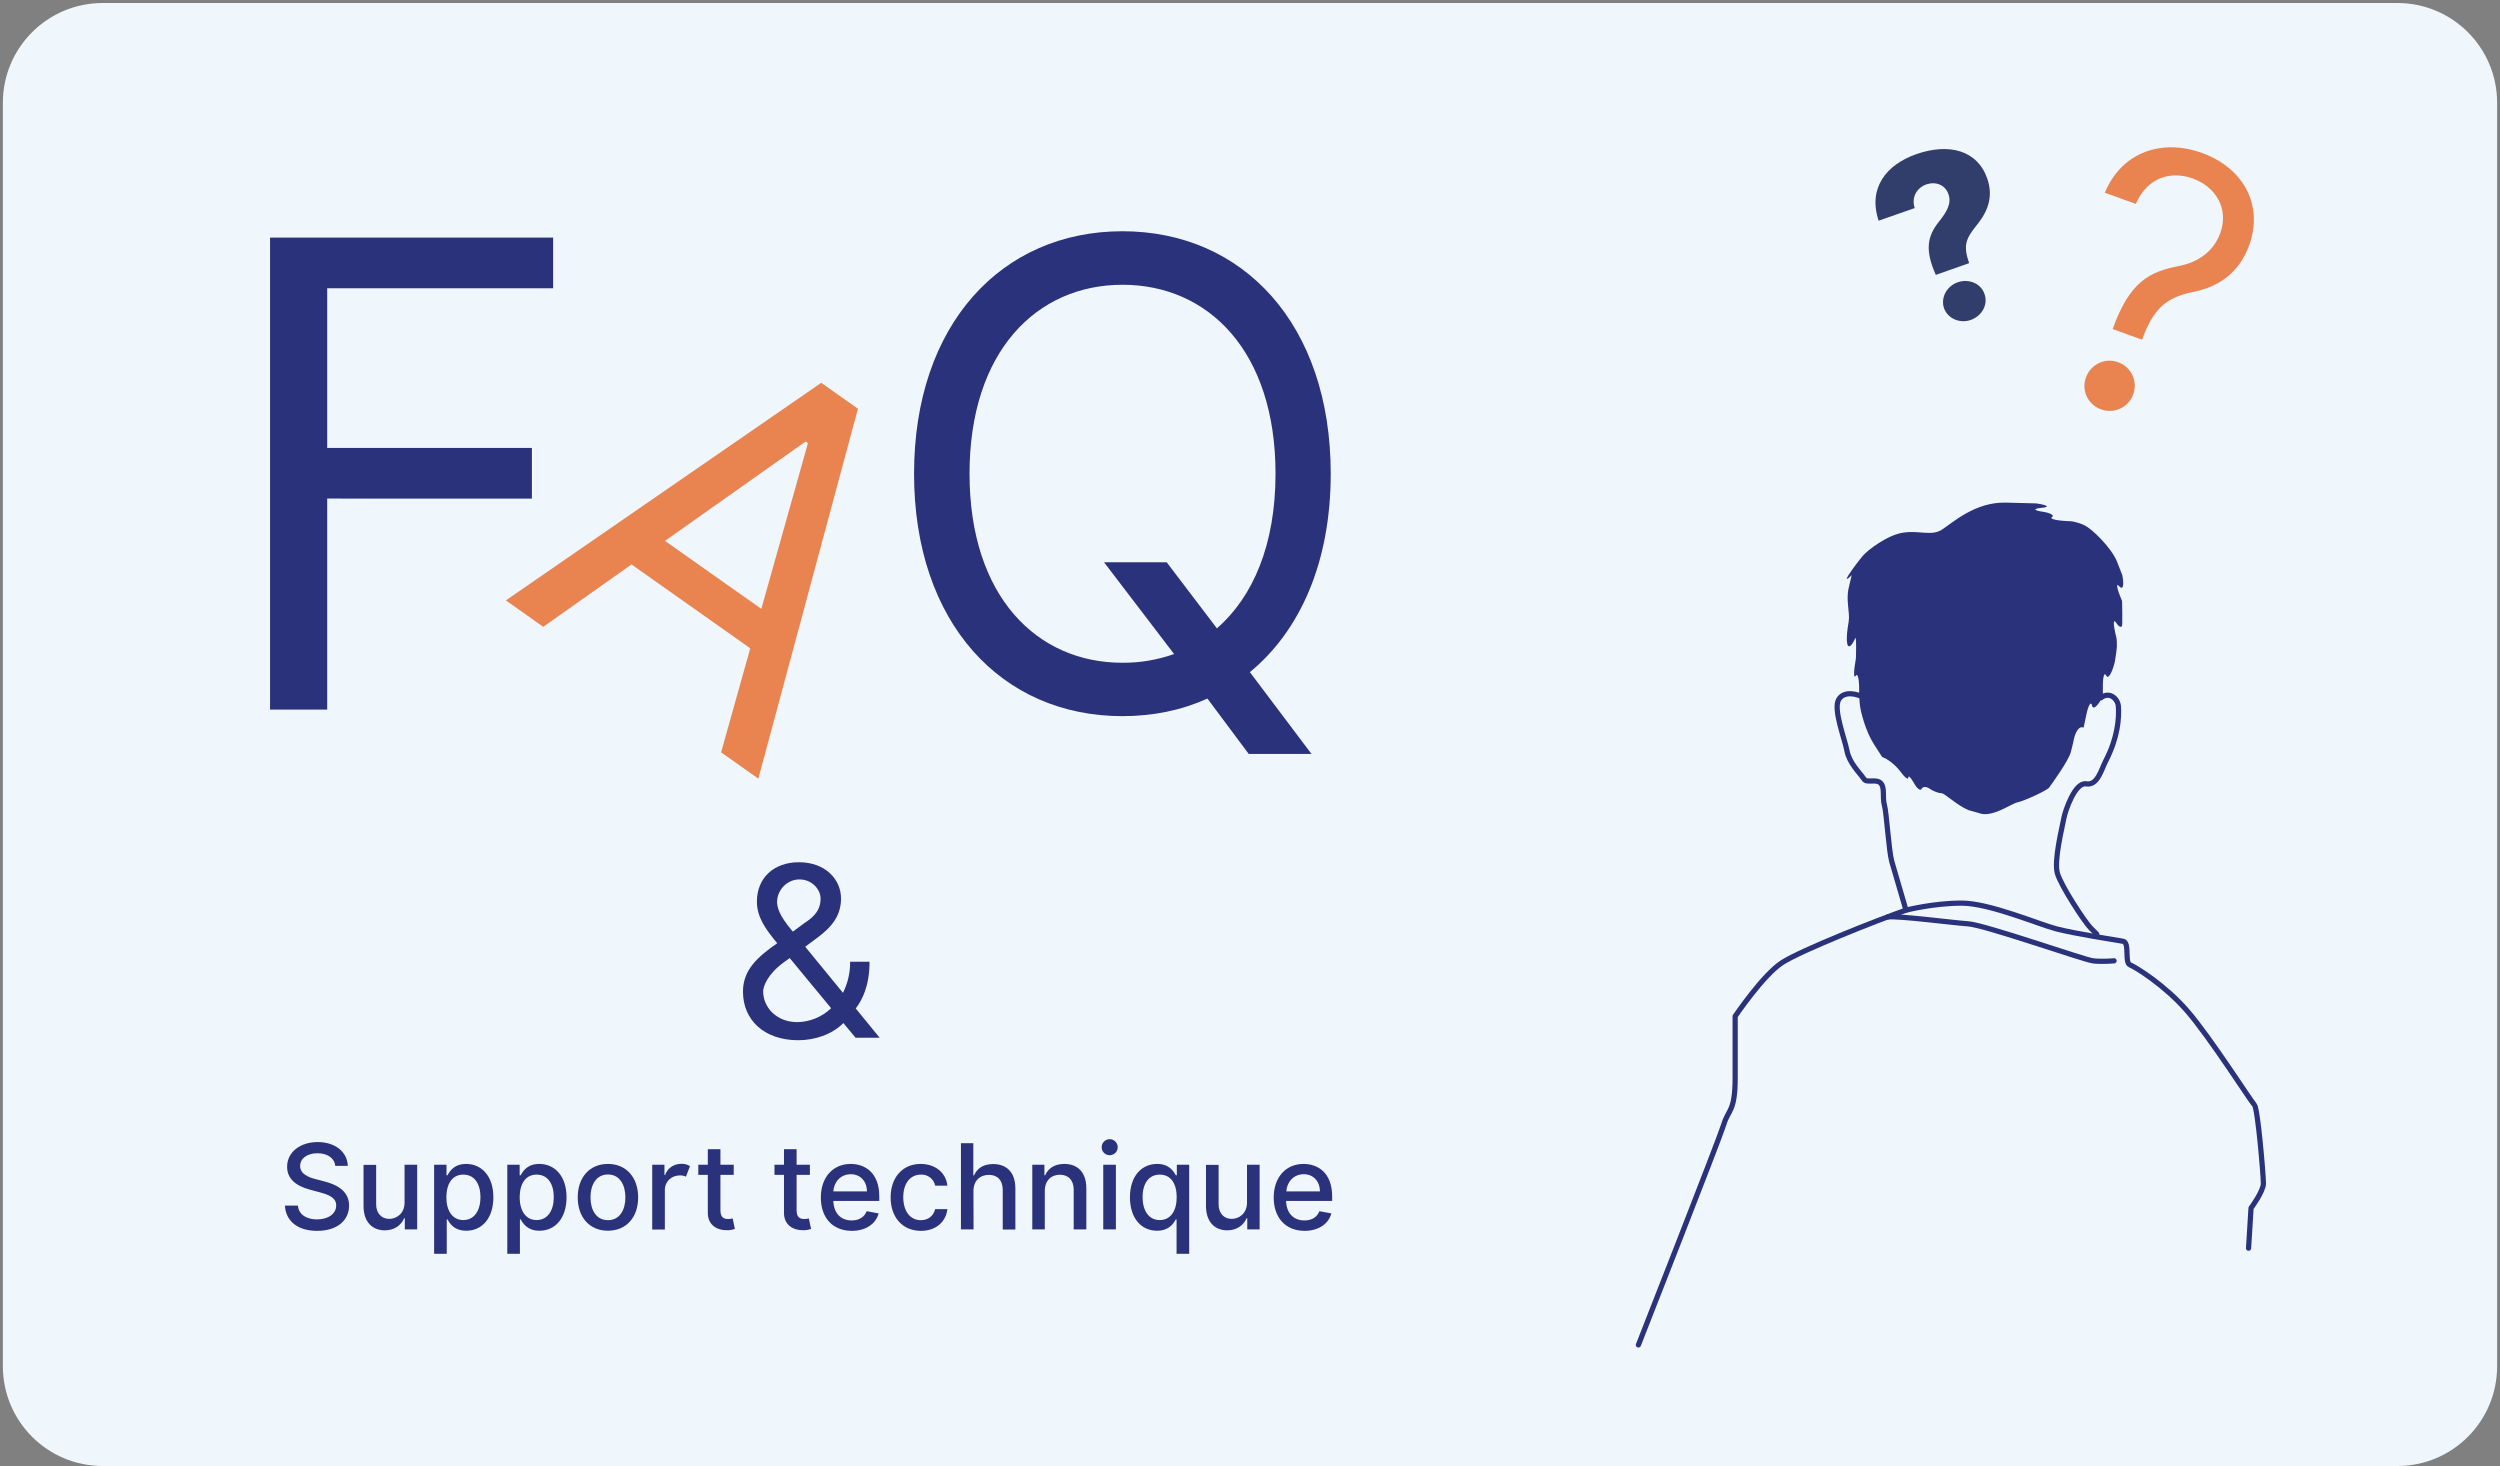
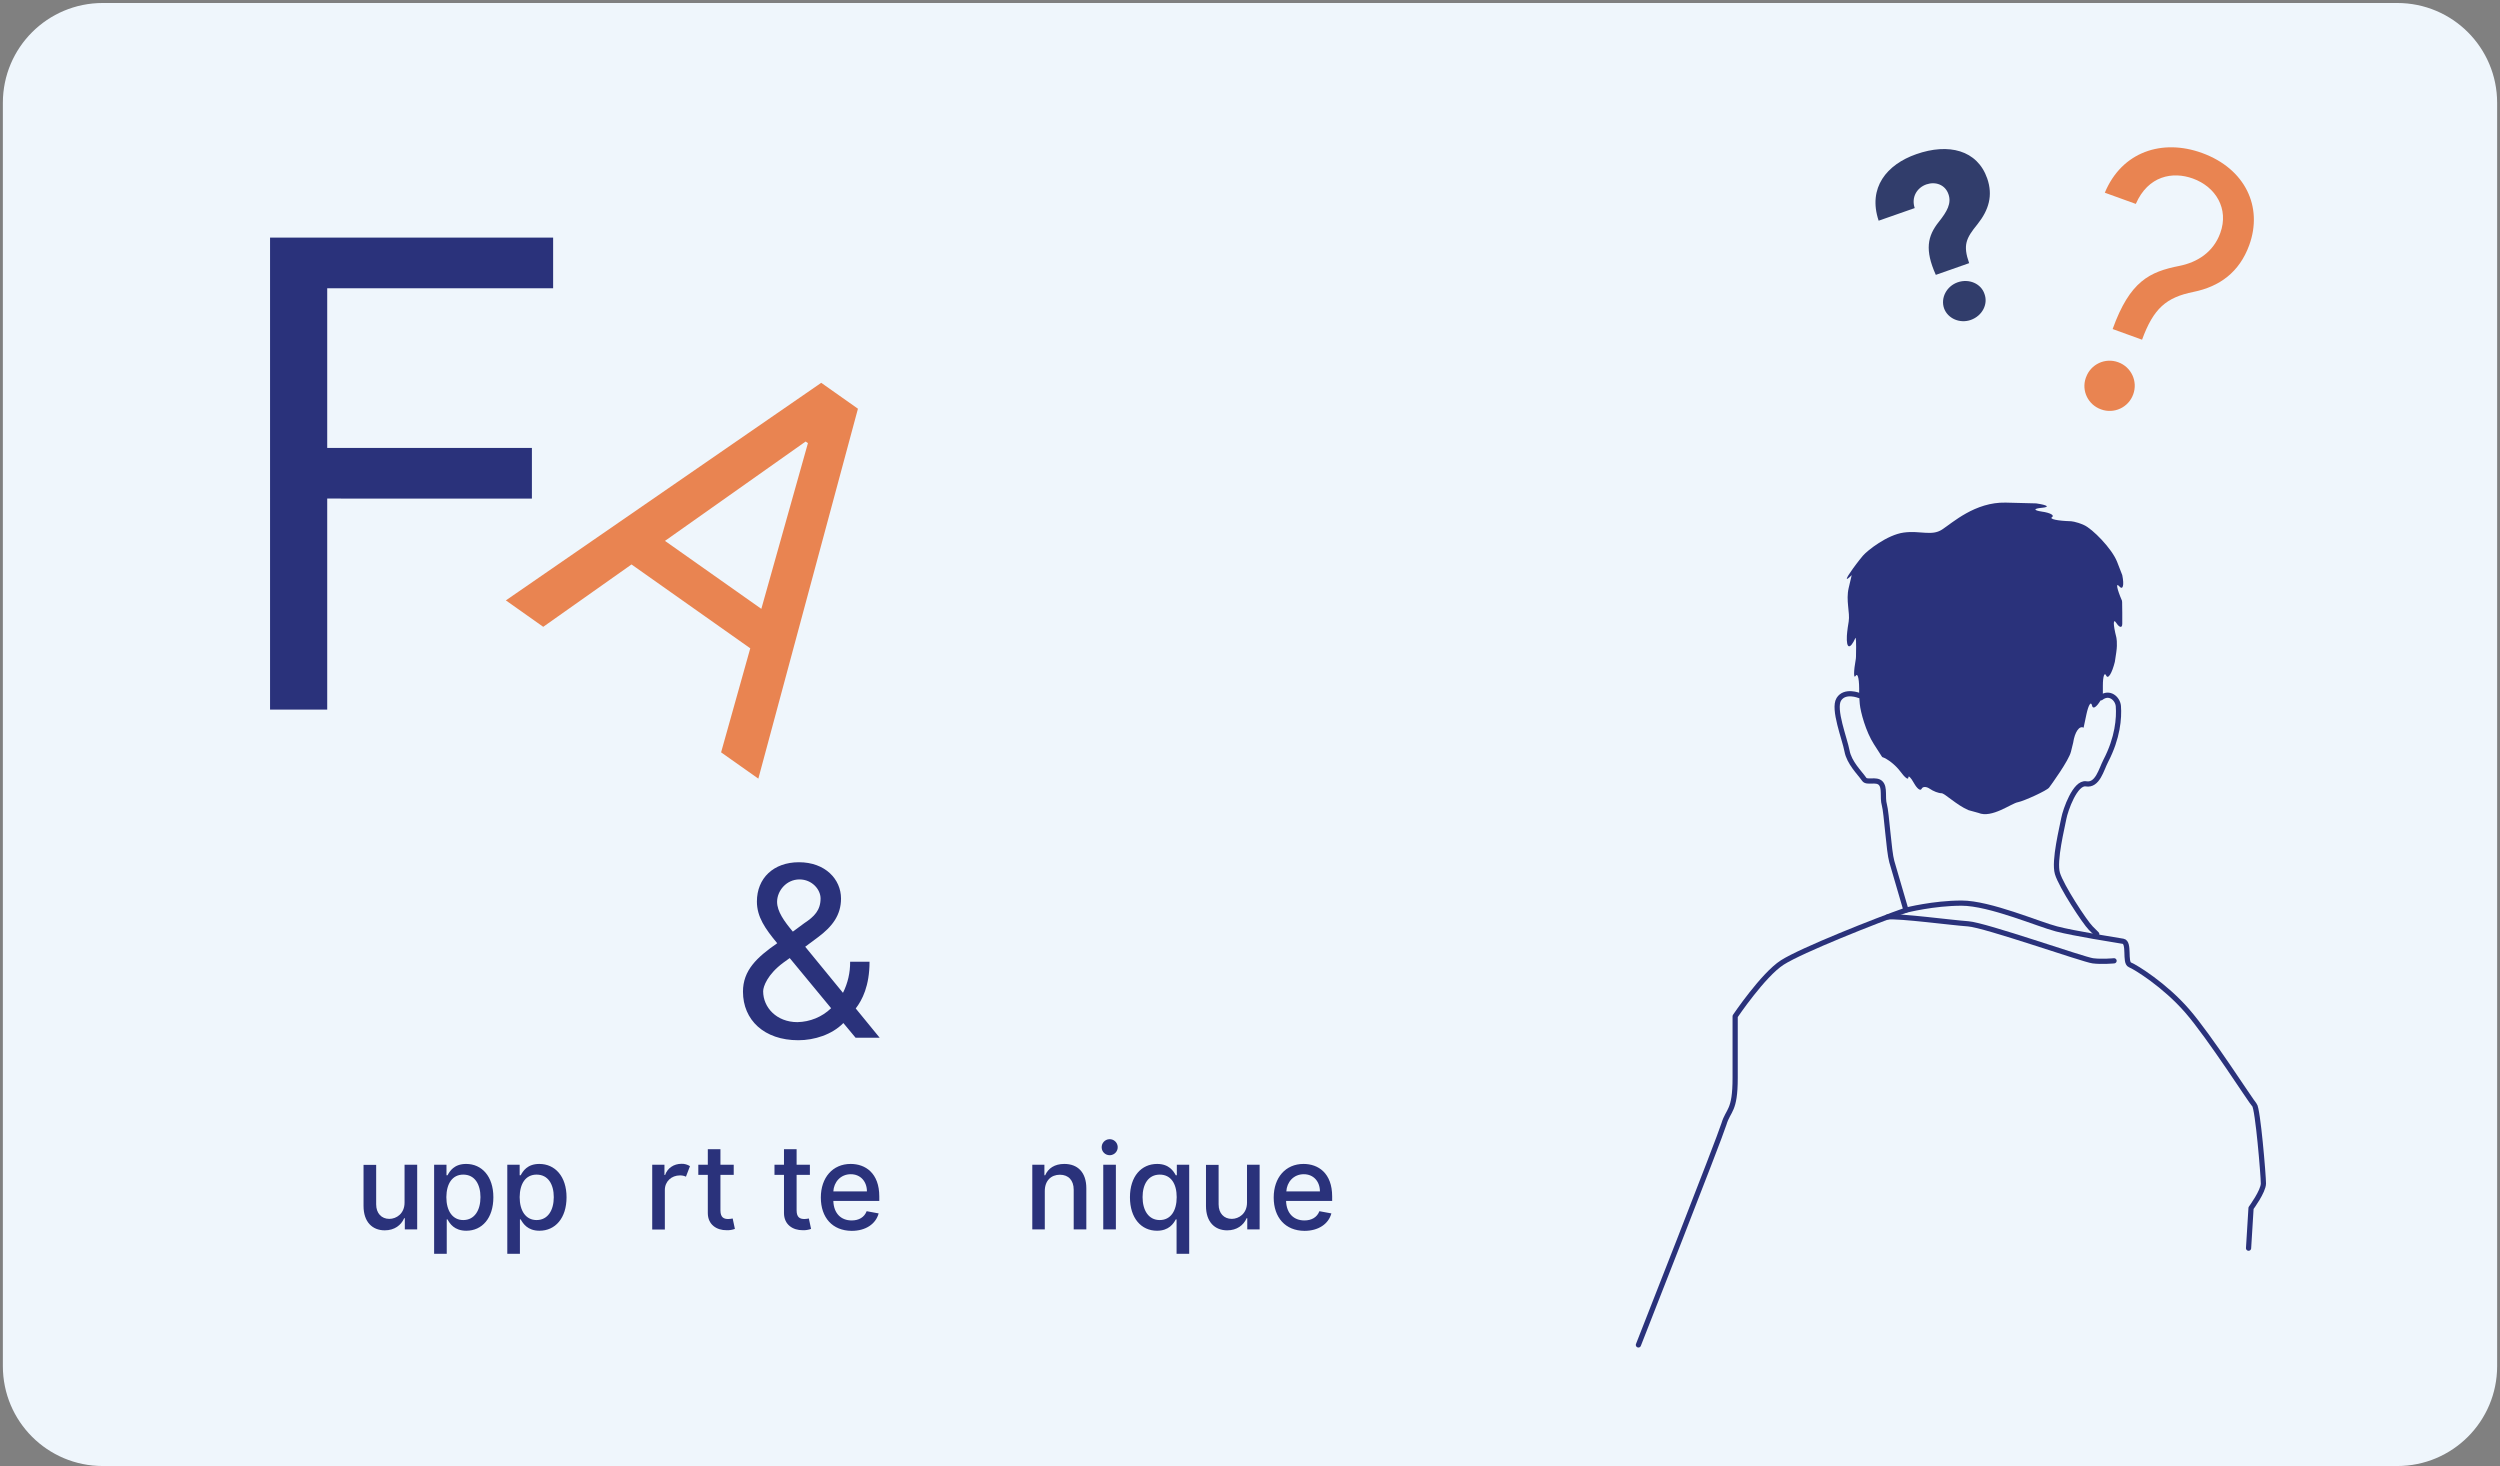
<svg xmlns="http://www.w3.org/2000/svg" version="1.1" id="Calque_1" x="0px" y="0px" viewBox="0 0 1920 1126.2" style="enable-background:new 0 0 1920 1126.2;" xml:space="preserve">
  <rect x="0" y="0" width="1920" height="1126.2" fill="#808080" stroke="none" />
  <style type="text/css">
	.st0{fill:#EFF6FC;}
	.st1{fill:#E98451;}
	.st2{fill:#313D6B;}
	.st3{fill:#2A327B;}
	.st4{fill:none;stroke:#2A327B;stroke-width:4;stroke-linecap:round;stroke-linejoin:round;stroke-miterlimit:10;}
</style>
  <path class="st0" d="M78.9,2.3h1762.2c42.4,0,76.7,34.3,76.7,76.7v970.2c0,42.4-34.3,76.7-76.7,76.7H78.9  c-42.4,0-76.7-34.3-76.7-76.7V79C2.2,36.6,36.5,2.3,78.9,2.3z" />
  <path class="st1" d="M1602.1,289.7c3.6-10,14.7-15.2,24.7-11.5c10,3.6,15.2,14.7,11.5,24.7c-3.6,10-14.7,15.2-24.7,11.5  c-9.9-3.5-15.2-14.3-11.7-24.2C1602,290,1602.1,289.8,1602.1,289.7z M1673.8,204.2c13.5-2.7,26-10.3,31.4-25.3  c6.7-18.5-3.4-35.4-21.1-41.8c-15.5-5.6-34.3-2.2-43.8,19.5l-23.8-8.6c13.1-31.6,44.2-41.6,74.7-30.5c33.2,12.1,46.9,41.4,36.2,70.8  c-7.6,20.8-22.7,31.8-42.9,35.9c-20.8,4.2-30.6,12.6-39.4,36.7l-22.6-8.2C1635.8,215.8,1651,208.7,1673.8,204.2z" />
  <path class="st2" d="M1489,170.4c6.4-8,9.9-14.3,7.4-21.3c-2.5-7.2-9.8-9.9-16.9-7.5c-7.2,2.5-11.8,9.8-9,18.2l-27.7,9.7  c-8.5-25.4,6.3-43.2,28.9-51.1c24.8-8.7,46.9-3.2,54.5,18.7c4.5,13,1.2,24.2-7.5,35.1c-8.8,10.8-11.3,16-6.4,29.9l-25.6,9  C1478.1,191.9,1480.3,181.3,1489,170.4z M1493,236.7c-2.7-8,2-16.9,10.5-19.9c8.7-3,18,1,20.6,9c2.9,7.9-1.8,16.8-10.5,19.9  C1505.1,248.7,1495.8,244.6,1493,236.7L1493,236.7z" />
  <path class="st3" d="M207.4,182.5h217.4v38.9H251.3V344h157.2v38.9H251.3v162.1h-43.9V182.5z" />
  <path class="st1" d="M388.5,461.1L630.7,294l28.2,19.9l-76.5,284.1l-28.6-20.2l22.4-79.9L485,433.5l-67.8,47.9L388.5,461.1z   M584.7,467.6l35.8-127.3l-1.8-1.2l-108,76.3L584.7,467.6z" />
-   <path class="st3" d="M959.9,516.2l47.3,62.8H959l-31.7-42.5c-19.6,8.9-41.6,13.5-65.3,13.5c-92.8,0-160-71.5-160-186.2  s67.3-186.2,160-186.2c92.8,0,160,71.5,160,186.2C1022,431.8,998.5,484.5,959.9,516.2z M896,431.8l38.6,50.8  c27.6-24.1,45-64.1,45-118.8c0-94.2-51.7-145.1-117.5-145.1c-65.8,0-117.5,51-117.5,145.1S796.2,509,862,509  c13.5,0.1,26.9-2.2,39.7-6.7l-53.8-70.5H896z" />
-   <path class="st3" d="M243.8,885.7c-8.2,0-13.3,4.2-13.3,9.8c0,6.3,6.9,8.8,12,10.1l6.5,1.7c8.4,2.1,19.1,6.7,19.1,18.6  c0,11.2-9,19.4-24.5,19.4c-14.9,0-24.1-7.4-24.8-19.4h10c0.6,7.2,7,10.6,14.7,10.6c8.5,0,14.7-4.3,14.7-10.7  c0-5.9-5.5-8.2-12.6-10.1l-7.8-2.1c-10.6-2.9-17.3-8.3-17.3-17.5c0-11.4,10.2-19,23.5-19c13.5,0,22.8,7.7,23.1,18.3h-9.6  C256.8,889.3,251.4,885.7,243.8,885.7z" />
  <path class="st3" d="M310.7,894.5h9.7v49.7h-9.5v-8.6h-0.5c-2.3,5.3-7.4,9.3-14.9,9.3c-9.5,0-16.3-6.4-16.3-18.7v-31.6h9.7V925  c0,6.8,4.1,11.1,10.1,11.1c5.4,0,11.7-4,11.7-12.5L310.7,894.5z" />
  <path class="st3" d="M343.7,936.5h-0.6v26.4h-9.7v-68.4h9.5v8.1h0.8c1.7-3.1,5-8.7,14.3-8.7c12,0,20.9,9.5,20.9,25.6  c0,16.1-8.7,25.7-20.8,25.7C348.9,945.2,345.4,939.7,343.7,936.5z M369,919.4c0-9.9-4.4-17.3-13.2-17.3c-8.4,0-12.9,6.9-13,17.3  c0,10.5,4.7,17.6,13,17.6C364.5,937,369,929.4,369,919.4L369,919.4z" />
  <path class="st3" d="M399.9,936.5h-0.6v26.4h-9.7v-68.4h9.5v8.1h0.8c1.7-3.1,5-8.7,14.3-8.7c12,0,20.9,9.5,20.9,25.6  c0,16.1-8.7,25.7-20.8,25.7C405.2,945.2,401.7,939.7,399.9,936.5z M425.3,919.4c0-9.9-4.4-17.3-13.2-17.3c-8.4,0-12.9,6.9-13,17.3  c0,10.5,4.7,17.6,13,17.6C420.8,937,425.3,929.4,425.3,919.4z" />
-   <path class="st3" d="M443.7,919.6c0-15.5,9.2-25.7,23.2-25.7c14,0,23.2,10.3,23.2,25.7c0,15.4-9.2,25.6-23.2,25.6  C452.9,945.2,443.7,935,443.7,919.6z M480.3,919.6c0-9.5-4.3-17.6-13.4-17.6c-9.1,0-13.4,8.1-13.4,17.6c0,9.5,4.3,17.5,13.4,17.5  C476,937.1,480.3,929.1,480.3,919.6L480.3,919.6z" />
  <path class="st3" d="M500.9,894.5h9.4v7.9h0.5c1.8-5.3,6.7-8.6,12.6-8.6c2.3-0.1,4.6,0.6,6.5,1.8l-3.1,8.1c-1.4-0.7-2.9-1-4.5-1  c-6.7,0-11.7,4.7-11.7,11.2v30.4h-9.7V894.5z" />
  <path class="st3" d="M563.5,902.3h-10.2v27.3c0,5.6,2.8,6.6,6,6.6c1.1,0,2.3-0.2,3.4-0.4l1.7,8c-2,0.7-4.1,1.1-6.3,1  c-7.6,0.1-14.5-4.2-14.5-13.2v-29.3h-7.3v-7.8h7.3v-11.9h9.7v11.9h10.2V902.3z" />
  <path class="st3" d="M622,902.3h-10.2v27.3c0,5.6,2.8,6.6,6,6.6c1.1,0,2.3-0.2,3.4-0.4l1.7,8c-2,0.7-4.1,1.1-6.3,1  c-7.6,0.1-14.5-4.2-14.5-13.2v-29.3h-7.3v-7.8h7.3v-11.9h9.7v11.9H622V902.3z" />
  <path class="st3" d="M630.4,919.7c0-15.3,9.1-25.8,22.9-25.8c11.3,0,22,7,22,25v3.4H640c0.3,9.6,5.9,15,14.1,15  c5.5,0,9.7-2.4,11.5-7.1l9.2,1.7c-2.2,8.1-9.9,13.4-20.7,13.4C639.3,945.2,630.4,935.1,630.4,919.7z M665.8,915  c0-7.6-4.9-13.2-12.4-13.2c-7.9,0-13,6.1-13.4,13.2H665.8z" />
-   <path class="st3" d="M684,919.6c0-15.2,9.1-25.7,23-25.7c11.3,0,19.5,6.7,20.6,16.7h-9.4c-1-5.2-5.7-8.8-11-8.5  c-8.1,0-13.5,6.7-13.5,17.3c0,10.8,5.3,17.7,13.5,17.7c5.6,0,9.7-3.2,11-8.5h9.4c-1.1,9.7-8.7,16.7-20.4,16.7  C692.8,945.2,684,934.6,684,919.6z" />
-   <path class="st3" d="M747.7,944.2H738V878h9.5v24.7h0.6c2.3-5.4,7-8.7,14.7-8.7c10.2,0,17,6.3,17,18.7v31.6h-9.7v-30.5  c0-7.3-4-11.5-10.6-11.5c-6.9,0-11.9,4.5-11.9,12.5L747.7,944.2z" />
  <path class="st3" d="M802.5,944.2h-9.7v-49.7h9.3v8.1h0.6c2.3-5.3,7.2-8.7,14.7-8.7c10.2,0,16.9,6.4,16.9,18.7v31.6h-9.7v-30.5  c0-7.2-4-11.5-10.6-11.5c-6.7,0-11.6,4.5-11.6,12.5V944.2z" />
  <path class="st3" d="M846.1,881.4c-0.2-3.4,2.4-6.3,5.8-6.5s6.3,2.4,6.5,5.8s-2.4,6.3-5.8,6.5c-0.1,0-0.2,0-0.4,0  C848.9,887.2,846.2,884.6,846.1,881.4z M847.3,894.5h9.7v49.7h-9.7V894.5z" />
  <path class="st3" d="M867.8,919.5c0-16.1,8.8-25.6,20.9-25.6c9.2,0,12.6,5.6,14.3,8.7h0.8v-8.1h9.5v68.4h-9.7v-26.4H903  c-1.7,3.2-5.3,8.7-14.4,8.7C876.5,945.2,867.8,935.6,867.8,919.5z M903.7,919.4c0-10.4-4.5-17.3-13-17.3c-8.8,0-13.2,7.4-13.2,17.3  c0,10,4.5,17.6,13.2,17.6C899.1,937,903.7,929.9,903.7,919.4L903.7,919.4z" />
  <path class="st3" d="M957.7,894.5h9.7v49.7h-9.5v-8.6h-0.5c-2.3,5.3-7.4,9.3-14.9,9.3c-9.5,0-16.3-6.4-16.3-18.7v-31.6h9.7V925  c0,6.8,4.1,11.1,10.1,11.1c5.4,0,11.7-4,11.7-12.5V894.5z" />
  <path class="st3" d="M978.2,919.7c0-15.3,9.1-25.8,22.9-25.8c11.3,0,22,7,22,25v3.4h-35.4c0.3,9.6,5.9,15,14.1,15  c5.5,0,9.7-2.4,11.5-7.1l9.2,1.7c-2.2,8.1-9.9,13.4-20.7,13.4C987.2,945.2,978.2,935.1,978.2,919.7z M1013.7,915  c0-7.6-4.9-13.2-12.4-13.2c-7.9,0-13,6.1-13.4,13.2H1013.7z" />
  <path class="st3" d="M596.9,724.4c-9.2-11.1-15.6-20.2-15.6-32c0-18,12.8-30.2,32.3-30.2c20.1,0,32.3,13,32.3,27.9  c0,12.8-6.8,21.6-17.7,29.7l-9.8,7.3l29,35.4c3.7-7.4,5.6-15.6,5.5-23.9h14.9c0,18.6-5.6,29.4-10.6,35.9l18.4,22.5h-18.5l-9.4-11.3  c-8.7,8.9-22.3,13.2-34.6,13.2c-26.3,0-42.5-15.6-42.5-37.3C570.6,745.2,581.3,735.2,596.9,724.4z M606.5,735.8l-5,3.6  c-12,8.9-15.4,18.2-15.4,21.9c0,12.5,10.4,23.7,26.3,23.7c9.7-0.2,19-4,25.9-10.7L606.5,735.8z M617.7,709c7.6-5,12.5-9.9,12.5-19  c0-6.8-6.5-14.6-16.2-14.6c-10.2,0-17.2,8.9-17.2,17.2c0,7.4,5.5,15,12.1,22.9L617.7,709z" />
  <g>
    <path class="st3" d="M1519.4,624.3l-7.6-2.1c-9-3.8-18.3-13-20.7-13s-6.4-1.6-9-3.4s-5.4-1.9-6.3,0s-3.5-0.1-5.9-4.4   c-2.4-4.3-4.3-6.2-4.3-4.2c0,2.1-2.8-0.1-6.3-4.9c-3.5-4.7-9.7-9.6-13.8-10.9c0,0,0,0-6.3-9.8s-10.3-24.7-10.9-31   c-0.6-6.3-0.5-8.1-0.5-8.1c0.3-10.1-0.9-16.1-2.6-13.5c-1.7,2.7-1.7-3.2,0.1-13.2c0,0,0.2-0.9,0.2-8.9s-0.5-7-0.5-7   c-4.2,9.2-7.1,8.5-6.6-1.6c0,0,0.2-4.1,1.4-11c1.1-6.9-2.3-16.1,0-25.8c2.3-9.8,2.3-9.8,2.3-9.8c-5.4,5.4-4.9,3.1,1-5.1   c0,0,4.2-5.8,7.6-9.8s18.7-16.1,31.4-17.8c12.8-1.7,21.4,2.9,29.4-2.3s25.3-21.2,48.8-20.7c23.5,0.6,23.5,0.6,23.5,0.6   c8.8,1.3,10.8,2.8,4.3,3.4c-6.5,0.6-6.5,1.9,0,2.9c6.5,0.9,10,2.9,7.8,4.3c-2.2,1.4,4.2,2.8,14.3,3.1c0,0,4,0.1,10.4,3   s21.2,17.8,25.3,28.1c4,10.3,4,10.3,4,10.3c1.6,7.9,0.5,11.8-2.3,8.6c-2.8-3.2-1.9,1.8,2.1,11.1c0,0,0.2,0.4,0.2,9s0,8.6,0,8.6   c0,3.5-2.1,3.2-4.6-0.6c-2.5-3.8-2.5,1.1,0,10.9c0,0,1.1,4.3,0,11.7s-1.1,7.3-1.1,7.3c-2.2,8.8-5.2,13.6-6.6,10.6   c-1.4-3-2.6,0.5-2.6,7.8c0,0,0,0,0,4c0,4,0,4,0,4c-3.8,7.6-7.5,10.8-8.3,7.2c-0.8-3.6-2.7-0.7-4.3,6.6c0,0,0,0-1.1,5.2   c-1.1,5.2-1.1,5.2-1.1,5.2c-3.2-1.9-6.8,3.3-8,11.5c0,0,0,0-1.7,6.9c-1.7,6.9-15.1,25.3-16.8,27.6c-1.7,2.3-19.3,10.3-23.9,11.2   C1544.8,616.9,1529.7,628.7,1519.4,624.3z" />
    <path class="st4" d="M1613.5,535.9c6.5-5.1,12.9,0.6,13.4,6.4c0.7,9.2-0.5,24.4-9.6,41.9c-3.5,6.7-6.3,19.3-15.2,17.8   c-8.4-1.4-15.9,20.2-17.1,26.6c-1.1,6.3-7.8,32.5-4.9,42.2c2.9,9.8,21,37.4,25.6,42c4.6,4.6,4.6,4.6,4.6,4.6" />
    <path class="st4" d="M1258.3,1032.9c0,0,62.3-158.5,65.7-169.7s8.6-9.5,8.6-35.3c0-25.8,0-47.4,0-47.4s21.5-31.9,36.2-41.3   s72.1-32.2,95-40.2c0,0-8.6-29.3-10.9-37.3s-4-37.6-5.7-43.5c-1.7-5.9,0.6-13.3-2.9-16.8c-3.4-3.4-10.6,0.1-12.6-2.9   c-3.6-5.2-11.5-12.6-13.2-21.8c-1.7-9.2-10.9-32.2-6.3-39.6c4.6-7.5,15.8-2.9,15.8-2.9" />
    <path class="st4" d="M1726.9,958.6l1.9-30.8c0,0,9.5-12.9,9.5-18.9s-4.3-57.7-6.9-60.3s-34.4-52.5-51.7-72.3   c-17.2-19.8-39.6-33.6-43.9-35.3s0-17.2-5.3-18.1c-5.3-0.9-37.8-6-51.1-9.5c-13.4-3.4-51.3-19.8-72.9-19.8s-42.7,5.4-42.7,5.4" />
    <path class="st4" d="M1449.8,704.2c9.5-0.9,48.9,4.4,61.8,5.3c12.9,0.9,88.8,27.6,95.7,28.4c6.8,0.9,16.3,0,16.3,0" />
  </g>
</svg>